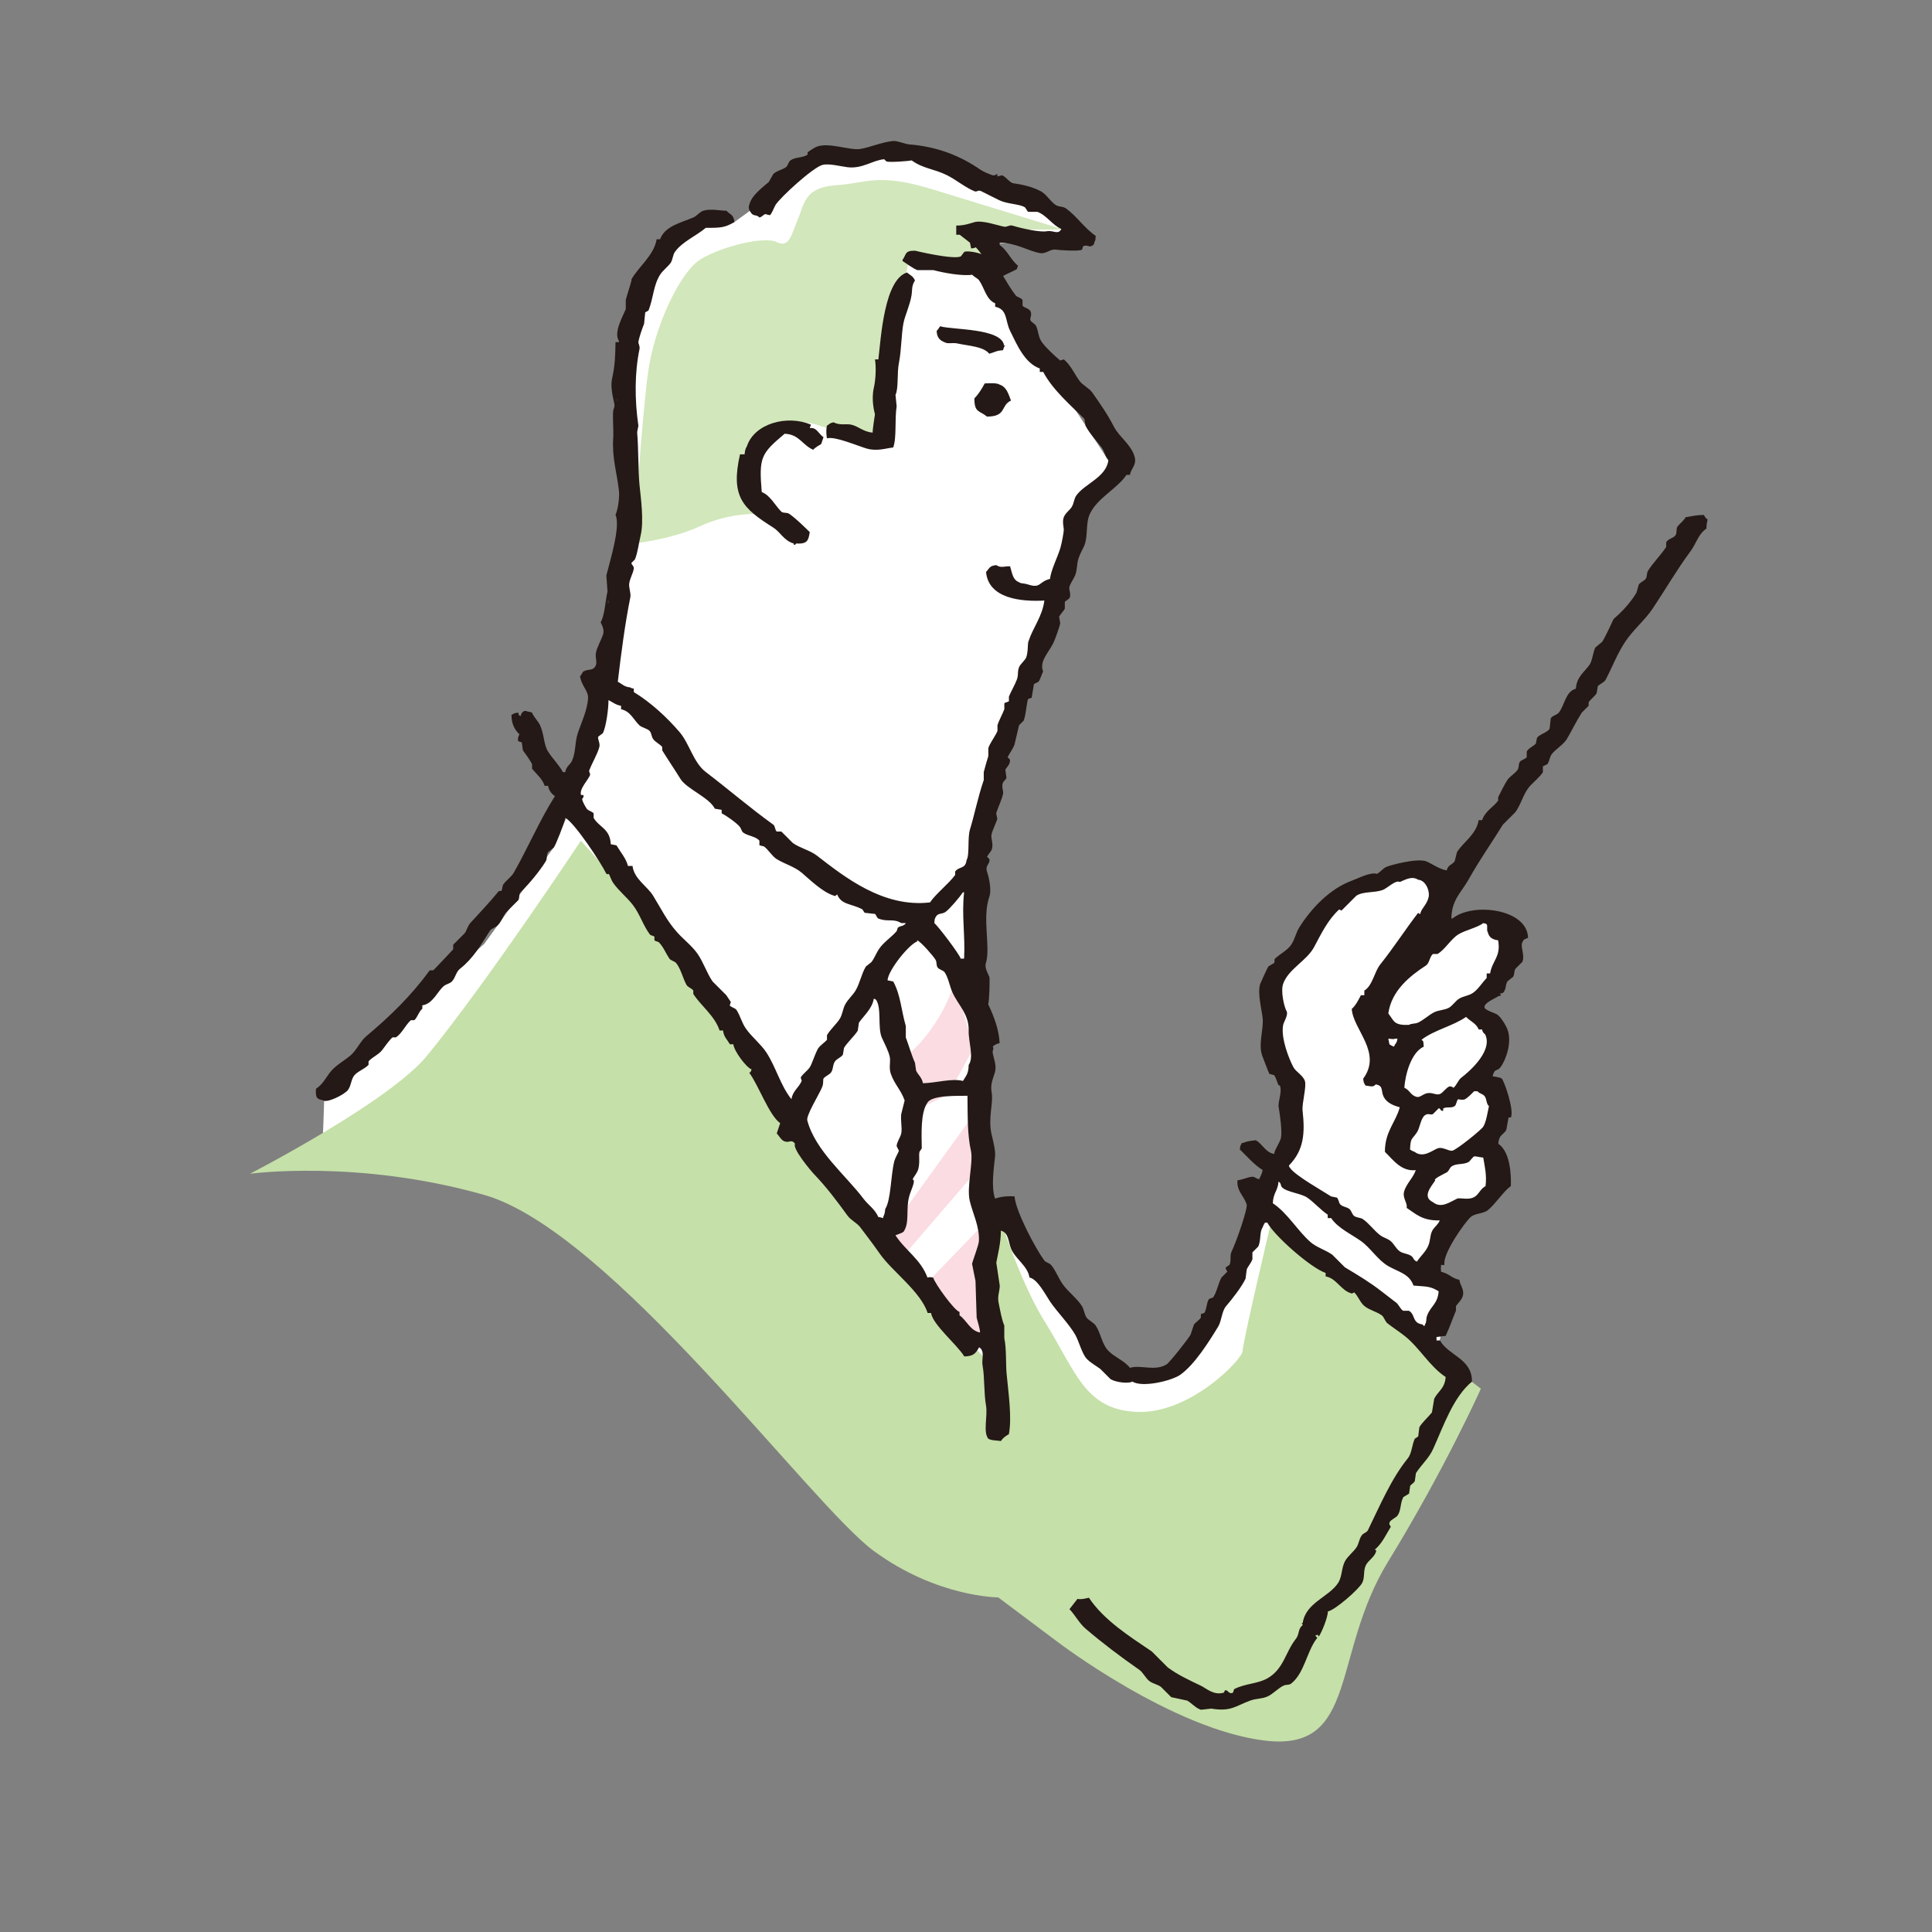
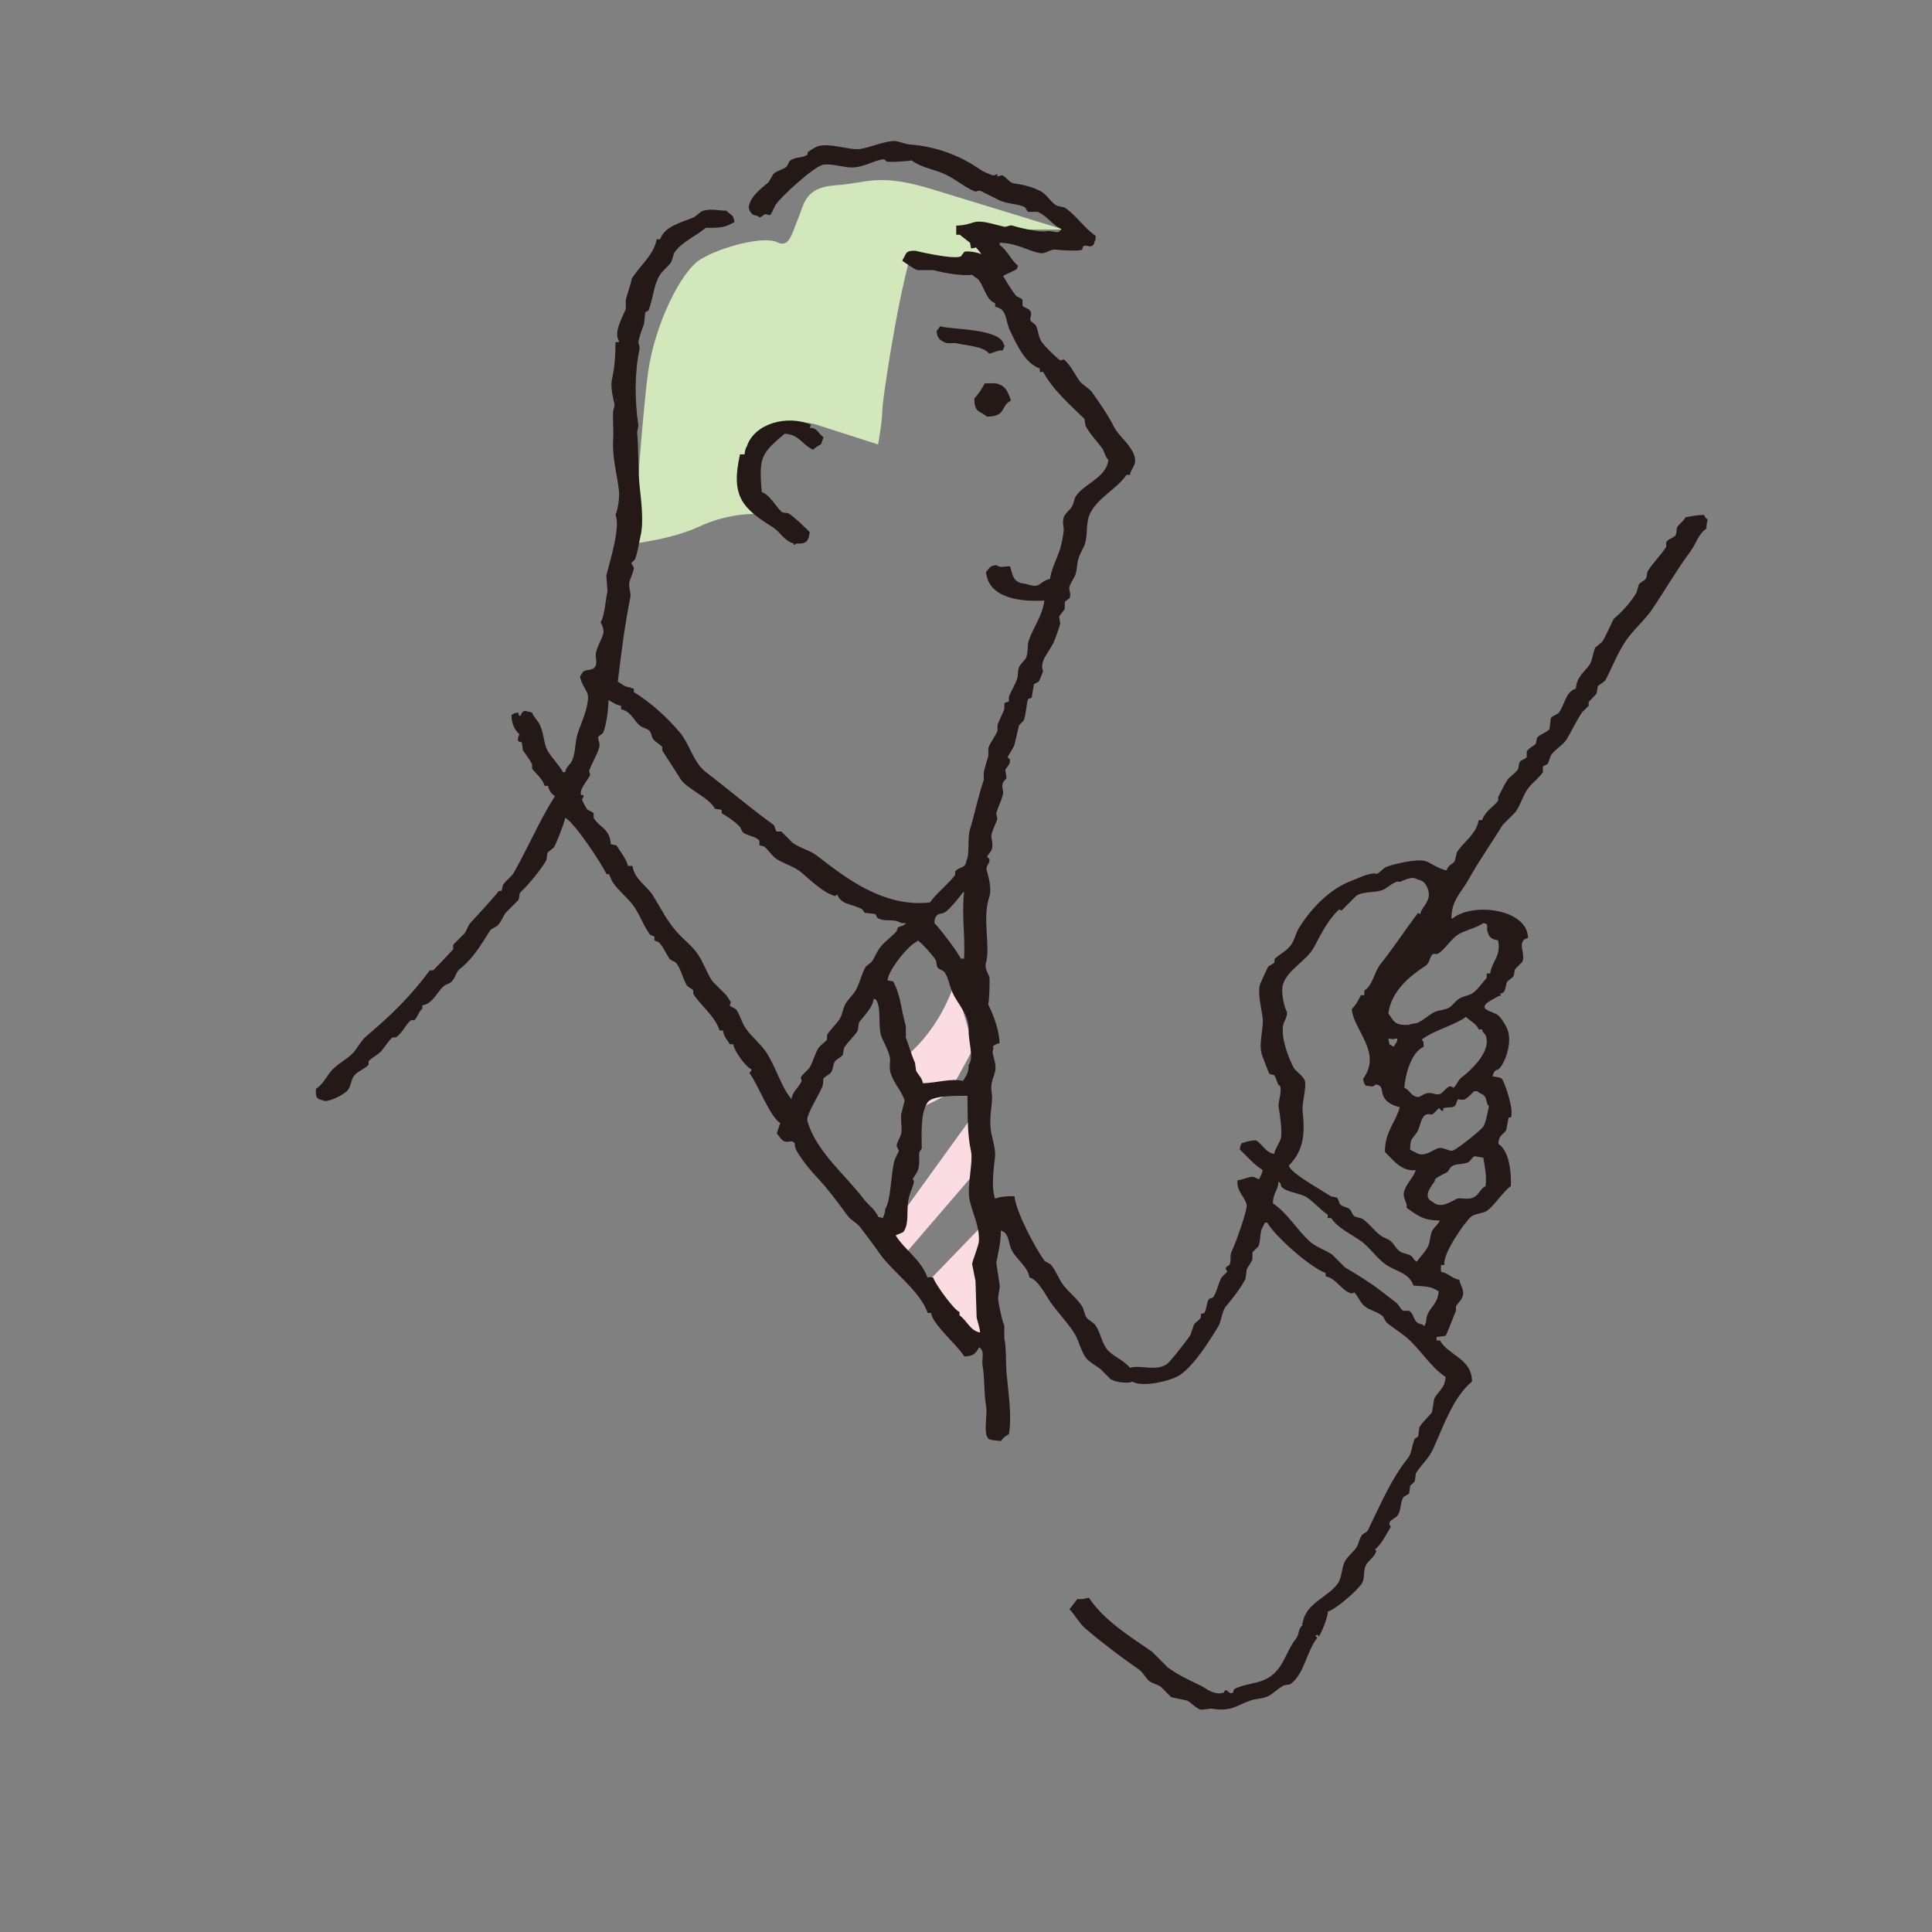
<svg xmlns="http://www.w3.org/2000/svg" version="1.1" id="レイヤー_1" x="0px" y="0px" width="86px" height="86px" viewBox="0 0 86 86" style="enable-background:new 0 0 86 86;" xml:space="preserve">
  <rect x="0" y="0" width="86" height="86" fill="#808080" stroke="none" />
  <style type="text/css">
	.st0{fill:#FFFFFF;}
	.st1{fill:#D2E7BB;}
	.st2{fill:#C5E0A8;}
	.st3{fill:#FADCE2;}
	.st4{fill:#241916;}
</style>
  <g>
-     <path class="st0" d="M27.916,24.377c0,0-0.076-3.938-0.076-5.452s0.227-5.528,0.909-6.664c0.681-1.136,1.742-2.575,2.499-2.575   s1.437,0.204,1.437,0.204s1.213-0.886,1.44-1.037c0.227-0.151,1.363-1.969,2.65-1.969c1.287,0,3.938-0.151,3.938-0.151   s2.575,0.984,2.802,0.984s3.483,1.742,3.786,2.12c0.303,0.379,0.076,1.06,0.076,1.06l-3.332-0.076l-0.366,0.494l0.442,1.626   l2.65,3.635c0,0,2.39,3.637,2.558,3.901s0.168,0.491,0.168,0.491l-0.53,0.757c0,0-1.06,1.742-1.136,2.12   c-0.076,0.379-3.408,9.465-3.483,10.223c-0.076,0.757-0.984,5.073-0.984,7.042c0,1.969,0.379,13.176,0.379,13.176   s0.984,0.151,1.136,0.454c0.151,0.303,0.984,1.666,0.984,1.666l2.196,2.65c0,0,1.522,1.624,2.238,1.834s1.927,0.589,2.154-0.017   c0.227-0.606,2.045-3.105,2.045-3.105l1.742-4.695l0.984-1.893l0.151-1.742l-0.227-1.666c0,0-0.606-2.347-0.606-3.408   s1.136-1.893,1.136-1.893s0.909-1.514,1.514-2.12c0.606-0.606,2.347-1.439,2.877-1.514s2.12-0.151,2.044,0.53   c-0.076,0.681-0.227,1.212-0.227,1.212l-0.379,1.666c0,0,2.272-1.969,3.18-0.984c0.53,1.287,0.454,1.363,0.379,1.742   s-1.06,1.666-1.06,1.666l-0.744,0.595c0,0,1.653,0.01,1.274,1.449c-0.379,1.439-0.757,1.666-0.757,1.666s1.06,0.227,0.909,1.439   c-0.151,1.212-0.682,1.363-0.682,1.363s0.984,0.909,0.53,1.742c-0.454,0.833-1.287,1.06-1.287,1.06l-0.682,0.454l-1.06,2.423   l0.984,0.681l-0.227,1.363l-0.227,0.984l0.984,1.59l-19.536,7.572l-26.2-18.931l-4.922,0.757c0,0,0.076-1.893,0.076-2.272   s1.06-1.212,1.06-1.212l6.058-5.376l3.087-4.287l1.607-3.739l0.757-6.134L27.916,24.377z" />
    <g>
      <path class="st1" d="M40.494,11.529c-0.563,1.97-1.22,6.286-1.22,6.755c0,0.469-0.188,1.501-0.188,1.501l-2.627-0.844    c0,0-0.938-0.375-1.783,0.094c-0.844,0.469-1.22,0.188-1.314,1.783c-0.094,1.595,0.375,2.064,0.375,2.064s-1.22-0.094-2.627,0.563    c-1.193,0.557-2.908,0.751-2.908,0.751s0.375-5.723,0.657-7.693c0.281-1.97,1.407-4.41,2.346-4.973    c0.938-0.563,2.815-1.032,3.378-0.751c0.563,0.281,0.657-0.375,0.938-1.032c0.281-0.657,0.281-1.407,1.689-1.501    c1.407-0.094,1.876-0.563,4.316,0.188c2.439,0.751,5.817,1.783,5.817,1.783h-4.222l1.313,1.689L40.494,11.529z" />
-       <path class="st2" d="M56.537,54.593l9.382,7.224c0,0-1.595,3.565-4.128,7.693c-2.533,4.128-1.314,8.444-5.442,7.975    c-4.128-0.469-9.288-4.41-9.288-4.41l-2.627-1.97c0,0-2.721,0-5.536-2.064S27.171,54.781,21.541,53.186    c-5.629-1.595-10.414-0.938-10.414-0.938s6.192-3.19,7.881-5.254c2.69-3.288,6.849-9.57,6.849-9.57s7.13,7.881,7.787,9.664    c0.657,1.783,5.16,7.881,5.16,7.881s5.348,6.005,5.348,5.723c0-0.281-0.188-8.256-0.188-8.256s1.126,4.128,2.533,6.38    c1.407,2.252,1.783,3.941,4.128,4.034c2.346,0.094,4.691-2.346,4.691-2.721S56.537,54.593,56.537,54.593z" />
      <path class="st3" d="M42.5,43.732c-0.844,2.533-2.533,3.565-2.533,3.565l0.751,2.158l1.501-0.751l1.126-2.064L42.5,43.732z" />
      <polygon class="st3" points="43.683,54.593 41.056,57.314 42.933,59.848 44.246,58.909   " />
      <polyline class="st3" points="43.402,49.527 39.743,54.593 40.212,55.907 43.683,51.873 43.402,49.527   " />
      <g>
        <path class="st4" d="M75.847,22.921c-0.395,0.007-0.481,0.055-0.814,0.102c-0.096,0.175-0.244,0.264-0.356,0.407     c-0.081,0.103-0.015,0.299-0.102,0.407c-0.103,0.128-0.321,0.139-0.407,0.305c0,0.068,0,0.136,0,0.204     c-0.23,0.354-0.591,0.709-0.814,1.069c-0.063,0.101-0.026,0.259-0.102,0.356c-0.072,0.092-0.239,0.144-0.305,0.254     c-0.034,0.119-0.068,0.238-0.102,0.356c-0.26,0.438-0.634,0.847-1.018,1.171c0,0-0.364,0.806-0.509,1.018     c-0.102,0.085-0.204,0.17-0.305,0.254c-0.101,0.2-0.132,0.588-0.254,0.763c-0.226,0.324-0.581,0.544-0.611,1.069     c-0.464,0.125-0.496,0.735-0.763,1.069c-0.081,0.101-0.299,0.135-0.356,0.254c-0.017,0.153-0.034,0.305-0.051,0.458     c-0.088,0.166-0.449,0.245-0.56,0.407c-0.017,0.085-0.034,0.17-0.051,0.254c-0.109,0.124-0.328,0.202-0.407,0.356     c0,0.085,0,0.17,0,0.254c-0.05,0.075-0.255,0.124-0.305,0.204c-0.075,0.117-0.028,0.247-0.102,0.356     c-0.106,0.158-0.356,0.299-0.458,0.458c-0.159,0.248-0.28,0.519-0.407,0.763c0,0.051,0,0.102,0,0.153     c-0.223,0.291-0.582,0.468-0.713,0.865c-0.051,0-0.102,0-0.153,0c-0.114,0.651-0.674,0.96-0.967,1.425     c-0.034,0.136-0.068,0.271-0.102,0.407c-0.123,0.166-0.297,0.156-0.356,0.407c-0.353-0.063-0.706-0.329-0.916-0.407     c-0.4-0.148-1.592,0.169-1.781,0.254c-0.133,0.06-0.276,0.248-0.407,0.305c-0.299-0.086-0.81,0.192-1.12,0.305     c-0.986,0.361-1.824,1.255-2.341,2.087c-0.156,0.251-0.191,0.521-0.356,0.763c-0.169,0.248-0.489,0.409-0.713,0.611     c-0.062,0.055-0.001,0.129-0.051,0.204c-0.085,0.051-0.17,0.102-0.254,0.153c-0.039,0.054-0.337,0.714-0.356,0.763     c-0.144,0.382,0.06,1.144,0.102,1.527c0.058,0.527-0.221,1.194,0,1.731c0.011,0.026,0.271,0.721,0.305,0.763     c0.068,0.017,0.136,0.034,0.204,0.051c0.097,0.12,0.135,0.336,0.204,0.458c0.017,0,0.034,0,0.051,0     c0.121,0.294-0.093,0.738-0.051,0.967c0.07,0.383,0.16,1.132,0.102,1.374c-0.054,0.227-0.257,0.461-0.305,0.713     c-0.399-0.079-0.504-0.44-0.814-0.611c0,0-0.406,0.032-0.509,0.102c-0.164,0.044-0.079-0.028-0.153,0.102     c-0.058,0.089-0.018,0.098-0.051,0.204c0.324,0.307,0.629,0.678,1.018,0.916c-0.033,0.183-0.089,0.257-0.153,0.407     c-0.124-0.017-0.2-0.094-0.254-0.102c-0.18-0.027-0.456,0.126-0.713,0.153c-0.042,0.487,0.272,0.662,0.407,1.069     c0.068,0.165-0.474,1.708-0.662,2.087c-0.106,0.213-0.004,0.392-0.102,0.611c-0.051,0.034-0.102,0.068-0.153,0.102     c-0.047,0.11,0.068,0.149,0.051,0.204c-0.085,0.085-0.17,0.17-0.254,0.254c-0.157,0.297-0.183,0.582-0.356,0.865     c-0.034,0.055-0.17,0.057-0.204,0.102c-0.102,0.135-0.1,0.47-0.204,0.611c-0.051,0.017-0.102,0.034-0.153,0.051     c0,0.051,0,0.102,0,0.153c-0.066,0.114-0.228,0.207-0.305,0.305c-0.051,0.153-0.102,0.305-0.153,0.458     c-0.099,0.179-0.925,1.234-1.069,1.323c-0.515,0.321-1.159,0.006-1.629,0.153c-0.254-0.323-0.684-0.471-0.967-0.763     c-0.283-0.291-0.327-0.776-0.56-1.12c-0.091-0.134-0.316-0.232-0.407-0.356c-0.085-0.116-0.12-0.378-0.204-0.509     c-0.213-0.333-0.577-0.609-0.814-0.916c-0.222-0.288-0.329-0.641-0.56-0.916c-0.073-0.087-0.235-0.109-0.305-0.204     c-0.369-0.497-1.258-2.148-1.323-2.85c-0.293-0.013-0.568-0.001-0.865,0.102c-0.179-0.509-0.061-1.305,0-1.883     c0.028-0.261-0.102-0.748-0.153-0.967c-0.173-0.74,0.09-1.408,0-1.883c-0.072-0.382,0.092-0.671,0.153-0.916     c0.073-0.293-0.066-0.609-0.102-0.814c-0.031-0.175,0.071-0.174,0-0.305c0.083-0.081,0.169-0.121,0.305-0.153     c-0.031-0.621-0.256-1.194-0.509-1.731c0.05-0.133,0.081-1.137,0.051-1.222c-0.042-0.117-0.223-0.381-0.153-0.611     c0.219-0.713-0.179-1.998,0.153-2.952c0.115-0.33-0.04-0.938-0.102-1.12c-0.099-0.29,0.153-0.33,0.102-0.56     c-0.034-0.034-0.068-0.068-0.102-0.102c0.019-0.053,0.184-0.253,0.204-0.305c0.102-0.274-0.055-0.501,0-0.713     c0.041-0.157,0.208-0.516,0.254-0.662c-0.017-0.085-0.034-0.17-0.051-0.254c0.088-0.279,0.26-0.63,0.305-0.865     c0.03-0.152-0.086-0.299,0-0.509c0.013-0.032,0.141-0.15,0.153-0.204c-0.017-0.119-0.034-0.238-0.051-0.356     c0.041-0.101,0.239-0.25,0.204-0.458c-0.034-0.034-0.068-0.068-0.102-0.102c0.061-0.14,0.248-0.392,0.305-0.56     c0.068-0.288,0.136-0.577,0.204-0.865c0.068-0.068,0.136-0.136,0.204-0.204c0.107-0.242,0.139-0.881,0.204-0.967     c0.051-0.017,0.102-0.034,0.153-0.051c0.034-0.204,0.068-0.407,0.102-0.611c0.068-0.034,0.136-0.068,0.204-0.102     c0.08-0.114,0.151-0.36,0.204-0.458c-0.178-0.453,0.234-0.82,0.458-1.272c0.082-0.166,0.271-0.722,0.305-0.865     c-0.017-0.102-0.034-0.204-0.051-0.305c0.039-0.083,0.222-0.274,0.254-0.356c0-0.102,0-0.204,0-0.305     c0.068-0.051,0.136-0.102,0.204-0.153c0.098-0.184-0.034-0.356,0-0.509c0.031-0.14,0.199-0.372,0.254-0.509     c0.104-0.259,0.061-0.472,0.153-0.763c0.07-0.22,0.208-0.447,0.254-0.56c0.181-0.439,0.048-0.992,0.254-1.425     c0.341-0.714,1.192-1.094,1.629-1.731c0.051,0,0.102,0,0.153,0c0.043-0.296,0.314-0.433,0.204-0.814     c-0.156-0.537-0.678-0.867-0.916-1.323c-0.313-0.6-0.599-1.003-0.967-1.527c-0.135-0.193-0.418-0.32-0.56-0.509     c-0.224-0.3-0.417-0.746-0.713-0.967c-0.051,0.017-0.102,0.034-0.153,0.051c-0.245-0.206-0.629-0.557-0.814-0.814     c-0.166-0.23-0.133-0.407-0.254-0.713c-0.037-0.094-0.222-0.186-0.254-0.254c-0.05-0.103,0.081-0.239,0-0.407     c-0.068-0.141-0.278-0.149-0.356-0.254c0-0.085,0-0.17,0-0.254c-0.055-0.099-0.24-0.118-0.305-0.204     c-0.238-0.315-0.396-0.587-0.56-0.865c0.19-0.103,0.437-0.202,0.611-0.305c0.017-0.051,0.034-0.102,0.051-0.153     c-0.323-0.25-0.465-0.683-0.814-0.916c0-0.034,0-0.068,0-0.102c0.758,0.008,1.219,0.349,1.781,0.458     c0.282,0.055,0.457-0.188,0.713-0.153c0.185,0.026,1.049,0.084,1.171,0c0.017-0.051,0.034-0.102,0.051-0.153     c0.163-0.073,0.265,0.043,0.356,0c0.13-0.064,0.111-0.053,0.153-0.204c0.057-0.088,0.029-0.111,0.051-0.254     c-0.497-0.335-0.846-0.877-1.323-1.222c-0.143-0.103-0.305-0.056-0.458-0.153c-0.233-0.147-0.413-0.479-0.662-0.611     c-0.394-0.208-0.829-0.3-1.222-0.356c-0.176-0.025-0.336-0.305-0.509-0.356c-0.068,0.017-0.136,0.034-0.204,0.051     c0-0.034,0-0.068,0-0.102c-0.033-0.018-0.106,0.08-0.204,0.051c-0.147-0.044-0.419-0.157-0.56-0.254     c-0.84-0.582-1.867-1.02-3.156-1.12c-0.191-0.015-0.529-0.167-0.713-0.153c-0.48,0.038-1.051,0.291-1.476,0.356     c-0.467,0.072-1.395-0.311-1.934-0.102c-0.085,0.033-0.329,0.185-0.407,0.254c0,0.034,0,0.068,0,0.102     c-0.235,0.156-0.536,0.092-0.763,0.254c-0.087,0.062-0.111,0.241-0.204,0.305c-0.187,0.13-0.405,0.15-0.56,0.305     c-0.068,0.119-0.136,0.238-0.204,0.356c-0.286,0.245-0.777,0.605-0.865,1.018c-0.04,0.075-0.023,0.207,0.051,0.305     c0.128,0.233,0.25,0.091,0.407,0.254c0.122-0.038,0.166-0.124,0.254-0.153c0.068,0.017,0.136,0.034,0.204,0.051     c0.086-0.053,0.189-0.355,0.254-0.458c0.224-0.354,1.669-1.67,2.087-1.781c0.288-0.077,0.827,0.067,1.12,0.102     c0.666,0.079,1.109-0.311,1.629-0.356c0.034,0.034,0.068,0.068,0.102,0.102c0.183,0.044,0.982-0.017,1.12-0.051     c0.53,0.38,0.986,0.367,1.578,0.662c0.396,0.197,0.813,0.549,1.222,0.713c0.119,0.048,0.144-0.078,0.305,0     c0.218,0.105,0.595,0.306,0.814,0.407c0.363,0.167,0.868,0.154,1.12,0.305c0.038,0.023,0.103,0.182,0.153,0.204     c0.136,0,0.271,0,0.407,0c0.412,0.15,0.678,0.607,1.069,0.763c-0.162,0.28-0.331,0.045-0.662,0.102     c-0.282,0.048-1.029-0.105-1.527-0.254c-0.117-0.035-0.244,0.072-0.356,0.051c-0.314-0.06-0.975-0.301-1.323-0.204     c-0.215,0.06-0.455,0.153-0.814,0.153c0,0.136,0,0.271,0,0.407c0.051,0,0.102,0,0.153,0c0.153,0.119,0.305,0.238,0.458,0.356     c0.017,0.085,0.034,0.17,0.051,0.254c0.118-0.012,0.144-0.01,0.204-0.051c0.086,0.084,0.187,0.209,0.255,0.305     c-0.187-0.075-0.615-0.158-0.763-0.102c-0.051,0.068-0.102,0.136-0.153,0.204c-0.357,0.155-2.036-0.254-2.036-0.254     c-0.475-0.006-0.375,0.153-0.56,0.407c0,0.017,0,0.034,0,0.051c0.19,0.121,0.453,0.326,0.662,0.407c0.237,0,0.475,0,0.713,0     c0.508,0.132,1.296,0.271,1.731,0.204c0.08,0.106,0.232,0.15,0.305,0.254c0.237,0.337,0.312,0.854,0.713,1.018     c0,0.051,0,0.102,0,0.153c0.558,0.114,0.438,0.615,0.662,1.069c0.305,0.619,0.647,1.436,1.323,1.68c0,0.051,0,0.102,0,0.153     c0.051,0,0.102,0,0.153,0c0.405,0.779,1.236,1.504,1.832,2.087c0.017,0.102,0.034,0.204,0.051,0.305     c0.165,0.332,0.492,0.677,0.713,0.967c0.143,0.188,0.145,0.4,0.305,0.56c-0.084,0.768-1.051,1.053-1.425,1.578     c-0.112,0.157-0.1,0.336-0.204,0.509c-0.084,0.141-0.288,0.278-0.356,0.458c-0.076,0.2-0.001,0.447,0,0.56     c0.001,0.107-0.092,0.608-0.153,0.814c-0.116,0.395-0.428,0.997-0.458,1.374c-0.523,0.133-0.4,0.433-0.967,0.254     c-0.229-0.072-0.329-0.037-0.407-0.102c-0.295-0.108-0.311-0.413-0.407-0.713c-0.273-0.005-0.397,0.09-0.611-0.051     c-0.313,0.029-0.302,0.141-0.458,0.305c0.107,1.186,1.562,1.33,2.596,1.272c-0.094,0.722-0.498,1.175-0.713,1.832     c-0.035,0.106-0.008,0.502-0.102,0.713c-0.052,0.117-0.25,0.282-0.305,0.407c-0.092,0.205-0.021,0.338-0.102,0.56     c-0.089,0.243-0.26,0.526-0.356,0.763c0,0.068,0,0.136,0,0.204c-0.033,0.044-0.175,0.044-0.204,0.102c0,0.085,0,0.17,0,0.254     c-0.073,0.205-0.237,0.491-0.305,0.713c0,0.085,0,0.17,0,0.254c-0.09,0.229-0.328,0.526-0.407,0.763c0,0.119,0,0.238,0,0.356     c-0.082,0.281-0.135,0.44-0.204,0.713c0,0.119,0,0.238,0,0.356c-0.272,0.8-0.418,1.569-0.611,2.189     c-0.123,0.396-0.009,1.119-0.153,1.374c-0.055,0.42-0.327,0.264-0.509,0.509c0,0.051,0,0.102,0,0.153     c-0.285,0.392-0.841,0.816-1.12,1.222c-2.081,0.243-3.799-1.13-5.039-2.087c-0.301-0.232-0.757-0.334-1.069-0.56     c-0.17-0.17-0.339-0.339-0.509-0.509c-0.068,0-0.136,0-0.204,0c-0.08-0.054-0.068-0.245-0.153-0.305     c-1.044-0.75-1.99-1.57-3.003-2.341c-0.559-0.425-0.725-1.261-1.171-1.781c-0.567-0.662-1.276-1.315-2.036-1.781     c0-0.051,0-0.102,0-0.153c-0.105-0.02-0.098-0.013-0.153-0.051c-0.286-0.031-0.355-0.15-0.56-0.254     c0.157-1.333,0.33-2.633,0.56-3.767c0.034-0.169-0.079-0.435-0.051-0.611c0.041-0.255,0.177-0.457,0.204-0.662     c0.015-0.112-0.126-0.182-0.102-0.254c0.051-0.051,0.102-0.102,0.153-0.153c0.136-0.353,0.153-0.642,0.254-1.069     c0.151-0.64,0.007-1.67-0.051-2.24c-0.059-0.578-0.048-1.754-0.102-2.29c-0.013-0.129,0.058-0.305,0.051-0.356     c-0.168-1.152-0.167-2.368,0.051-3.41c0.026-0.126-0.059-0.253-0.051-0.305c0.039-0.246,0.179-0.623,0.254-0.814     c0.017-0.17,0.034-0.339,0.051-0.509c0.009-0.017,0.138-0.064,0.153-0.102c0.22-0.576,0.208-1.1,0.509-1.578     c0.112-0.177,0.332-0.344,0.458-0.509c0.112-0.147,0.099-0.365,0.204-0.509c0.334-0.457,0.939-0.704,1.374-1.069     c0.704,0.009,0.86-0.022,1.272-0.254c-0.034-0.354-0.188-0.317-0.356-0.509c-0.26,0.011-0.673-0.102-1.018,0     c-0.173,0.051-0.299,0.239-0.458,0.305c-0.569,0.237-1.269,0.39-1.476,0.967c-0.051,0-0.102,0-0.153,0     c-0.117,0.716-0.798,1.213-1.12,1.781c0,0.017,0,0.034,0,0.051c-0.04,0.173-0.185,0.604-0.254,0.865c0,0.136,0,0.271,0,0.407     c-0.128,0.334-0.556,1.041-0.305,1.425c0,0.017,0,0.034,0,0.051c-0.051,0-0.102,0-0.153,0c-0.007,0.595-0.025,1.057-0.153,1.629     c-0.083,0.371,0.045,0.835,0.102,1.12c0.028,0.14-0.043,0.231-0.051,0.305c-0.032,0.312,0.023,0.866,0,1.222     c-0.057,0.895,0.169,1.546,0.255,2.341c0.041,0.38-0.08,0.938-0.153,1.069c0.241,0.525-0.265,2.116-0.407,2.698     c0.017,0.237,0.034,0.475,0.051,0.713c-0.092,0.373-0.116,1.05-0.305,1.374c0.04,0.095,0.188,0.331,0.102,0.56     c-0.1,0.265-0.253,0.55-0.305,0.763c-0.063,0.256,0.089,0.474-0.051,0.662c-0.111,0.177-0.334,0.09-0.509,0.204     c-0.064,0.041-0.078,0.152-0.153,0.204c0.043,0.406,0.368,0.655,0.356,0.967c-0.021,0.54-0.313,1.136-0.458,1.578     c-0.133,0.403-0.085,0.844-0.254,1.222c-0.083,0.186-0.258,0.242-0.305,0.509c-0.034,0-0.068,0-0.102,0     c-0.174-0.323-0.472-0.612-0.662-0.916c-0.197-0.317-0.169-0.761-0.356-1.171c-0.086-0.187-0.265-0.339-0.356-0.56     c-0.078-0.028-0.085-0.036-0.204-0.051c-0.144-0.075-0.261,0.015-0.305,0.204c-0.127-0.075-0.06,0.012-0.102-0.153     c-0.191,0.018-0.189,0.039-0.305,0.102c-0.002,0.431,0.17,0.684,0.356,0.865c-0.033,0.03-0.098,0.214-0.051,0.305     c0.051,0.017,0.102,0.034,0.153,0.051c0.017,0.119,0.034,0.238,0.051,0.356c0.066,0.088,0.314,0.425,0.407,0.611     c0,0.068,0,0.136,0,0.204c0.181,0.229,0.466,0.455,0.56,0.763c0.051,0,0.102,0,0.153,0c0.038,0.215,0.155,0.358,0.305,0.458     c-0.678,1.07-1.205,2.31-1.832,3.41c-0.102,0.179-0.34,0.343-0.458,0.509c-0.067,0.094-0.03,0.207-0.102,0.305     c-0.034,0-0.068,0-0.102,0c-0.413,0.505-0.841,0.952-1.272,1.425c-0.117,0.129-0.151,0.32-0.254,0.458     c-0.17,0.17-0.339,0.339-0.509,0.509c0,0.068,0,0.136,0,0.204c-0.003,0.006-0.846,0.903-0.865,0.916     c-0.073,0.05-0.154-0.018-0.204,0.051c-0.807,1.109-1.759,2.027-2.799,2.901c-0.276,0.231-0.437,0.638-0.713,0.865     c-0.301,0.248-0.685,0.453-0.916,0.763c-0.205,0.276-0.322,0.522-0.611,0.713c-0.019,0.369,0.009,0.452,0.305,0.509     c0.158,0.15,0.959-0.244,1.12-0.458c0.134-0.178,0.131-0.421,0.254-0.611c0.137-0.21,0.497-0.318,0.662-0.509     c0-0.051,0-0.102,0-0.153c0.167-0.193,0.456-0.301,0.611-0.509c0.114-0.153,0.321-0.448,0.458-0.56c0.051,0,0.102,0,0.153,0     c0.271-0.182,0.42-0.551,0.662-0.763c0.051,0,0.102,0,0.153,0c0.15-0.139,0.195-0.378,0.356-0.509c0-0.051,0-0.102,0-0.153     c0.476-0.061,0.688-0.652,0.967-0.865c0.124-0.094,0.256-0.095,0.356-0.204c0.153-0.165,0.178-0.422,0.356-0.56     c0.573-0.446,0.929-1.054,1.323-1.68c0.077-0.121,0.258-0.154,0.356-0.254c0.159-0.162,0.222-0.369,0.356-0.56     c0.187-0.187,0.373-0.373,0.56-0.56c0.065-0.111,0.015-0.274,0.102-0.356c0.366-0.348,0.854-0.942,1.12-1.374     c0.075-0.122,0.019-0.272,0.102-0.407c0.004-0.006,0.247-0.193,0.254-0.204c0.102-0.139,0.484-1.126,0.509-1.323     c0.404,0.201,1.6,2.007,1.832,2.494c0.101,0.011,0.012,0.048,0.102,0c0.049,0.05,0.103,0.265,0.204,0.407     c0.245,0.349,0.61,0.639,0.865,0.967c0.318,0.408,0.459,0.913,0.764,1.323c0.04,0.054,0.164,0.054,0.204,0.102     c0,0.051,0,0.102,0,0.153c0.043,0.062,0.153,0.05,0.204,0.102c0.197,0.204,0.297,0.47,0.458,0.713     c0.063,0.096,0.237,0.12,0.305,0.204c0.209,0.255,0.292,0.662,0.458,0.967c0.06,0.111,0.241,0.161,0.305,0.254     c0,0.051,0,0.102,0,0.153c0.34,0.532,0.957,0.973,1.171,1.629c0.051,0,0.102,0,0.153,0c0.033,0.287,0.186,0.403,0.305,0.611     c0.051,0,0.102,0,0.153,0c0.029,0.301,0.577,1.039,0.814,1.12c-0.045,0.12-0.019,0.084-0.102,0.153     c0.412,0.553,0.881,1.893,1.374,2.24c-0.051,0.153-0.102,0.305-0.153,0.458c0.108,0.107,0.198,0.308,0.356,0.356     c0.227,0.069,0.297-0.114,0.458,0.102c-0.129,0.214,0.692,1.193,0.865,1.374c0.533,0.558,0.976,1.143,1.476,1.832     c0.141,0.194,0.42,0.323,0.56,0.509c0.306,0.406,0.571,0.748,0.865,1.171c0.554,0.797,1.821,1.685,2.138,2.647     c0.051,0,0.102,0,0.153,0c0.059,0.51,1.169,1.421,1.476,1.934c0.422-0.005,0.512-0.144,0.662-0.407     c0.275,0.169,0.1,0.539,0.153,0.814c0.094,0.494,0.055,1.229,0.153,1.781c0.083,0.465-0.14,1.175,0.102,1.476     c0.133,0.08,0.351,0.073,0.56,0.102c0.09-0.136,0.213-0.224,0.356-0.305c0.143-0.748-0.024-1.863-0.102-2.698     c-0.039-0.413-0.002-1.121-0.102-1.578c0-0.187,0-0.373,0-0.56c-0.109-0.248-0.174-0.624-0.254-1.018     c-0.062-0.301,0.058-0.531,0.051-0.763c-0.051-0.339-0.102-0.679-0.153-1.018c0.082-0.44,0.199-0.855,0.204-1.425     c0.358,0.096,0.321,0.49,0.458,0.814c0.189,0.446,0.744,0.767,0.814,1.272c0.362,0.07,0.719,0.777,0.916,1.069     c0.306,0.453,0.849,1.004,1.12,1.476c0.166,0.29,0.299,0.842,0.509,1.069c0.166,0.18,0.412,0.309,0.611,0.458     c0.153,0.153,0.305,0.305,0.458,0.458c0.303,0.164,0.839,0.192,0.967,0.102c0.448,0.286,1.765-0.039,2.138-0.305     c0.635-0.454,1.264-1.457,1.68-2.138c0.16-0.263,0.157-0.685,0.356-0.916c0.257-0.298,0.699-0.862,0.865-1.222     c0.017-0.136,0.034-0.271,0.051-0.407c0.053-0.136,0.207-0.305,0.254-0.458c0-0.102,0-0.204,0-0.305     c0.085-0.085,0.17-0.17,0.255-0.254c0.142-0.287,0.046-0.631,0.204-0.865c0.038-0.118,0.053-0.114,0.102-0.204     c0.034,0,0.068,0,0.102,0c0.309,0.583,1.931,2.014,2.596,2.24c0,0.051,0,0.102,0,0.153c0.488,0.082,0.692,0.651,1.171,0.763     c0.034-0.017,0.068-0.034,0.102-0.051c0.173,0.166,0.271,0.464,0.458,0.611c0.238,0.188,0.506,0.229,0.763,0.407     c0.107,0.074,0.151,0.276,0.254,0.356c0.261,0.204,0.504,0.357,0.763,0.56c0.667,0.521,1.113,1.361,1.832,1.832     c-0.036,0.515-0.339,0.631-0.509,0.967c-0.034,0.204-0.068,0.407-0.102,0.611c-0.125,0.161-0.468,0.478-0.56,0.662     c-0.017,0.136-0.034,0.271-0.051,0.407c-0.051,0.034-0.102,0.068-0.153,0.102c-0.125,0.271-0.136,0.656-0.305,0.865     c-0.744,0.919-1.237,2.094-1.781,3.207c-0.045,0.093-0.192,0.132-0.254,0.204c-0.135,0.156-0.138,0.385-0.255,0.56     c-0.133,0.199-0.394,0.4-0.509,0.611c-0.161,0.295-0.126,0.689-0.305,0.967c-0.41,0.635-1.442,0.877-1.578,1.781     c-0.084,0.058-0.028,0.004,0,0.102c-0.226,0.165-0.134,0.393-0.305,0.611c-0.468,0.593-0.535,1.31-1.222,1.731     c-0.461,0.282-1.041,0.248-1.527,0.509c-0.017,0.051-0.034,0.102-0.051,0.153c-0.192,0.097-0.213-0.137-0.356-0.102     c-0.017,0.034-0.034,0.068-0.051,0.102c-0.444,0.138-0.779-0.19-1.018-0.305c-0.569-0.274-1.002-0.469-1.476-0.814     c-0.238-0.238-0.475-0.475-0.713-0.713c-0.996-0.676-2.135-1.392-2.799-2.392c-0.192,0.043-0.362,0.087-0.509,0.051     c-0.119,0.153-0.238,0.305-0.356,0.458c0.25,0.26,0.44,0.633,0.713,0.865c0.765,0.652,1.555,1.25,2.392,1.832     c0.176,0.122,0.289,0.387,0.458,0.509c0.164,0.118,0.348,0.138,0.509,0.254c0.153,0.153,0.305,0.305,0.458,0.458     c0.237,0.051,0.475,0.102,0.713,0.153c0.184,0.104,0.391,0.345,0.611,0.407c0.153-0.017,0.305-0.034,0.458-0.051     c0.889,0.144,1.072-0.116,1.731-0.356c0.292-0.106,0.554-0.071,0.814-0.204c0.211-0.108,0.446-0.354,0.662-0.458     c0.149-0.072,0.243-0.012,0.356-0.102c0.577-0.459,0.682-1.394,1.12-1.985c0.083-0.059-0.011-0.065-0.051-0.153     c0.151-0.021,0.062-0.082,0.153,0.051c0.13-0.178,0.403-0.855,0.407-1.12c0.328-0.064,1.382-0.988,1.527-1.272     c0.125-0.246,0.039-0.504,0.153-0.763c0.102-0.231,0.371-0.356,0.458-0.611c0.011-0.105,0.046-0.042-0.051-0.102     c0.335-0.294,0.472-0.626,0.713-1.018c-0.02-0.041-0.094-0.114-0.051-0.204c0.06-0.125,0.282-0.195,0.356-0.305     c0.165-0.247,0.103-0.534,0.254-0.814c0.085-0.051,0.17-0.102,0.254-0.153c0.017-0.119,0.034-0.238,0.051-0.356     c0.02-0.031,0.174-0.128,0.204-0.204c0.017-0.119,0.034-0.238,0.051-0.356c0.264-0.398,0.584-0.671,0.763-1.069     c0.476-1.052,0.894-2.309,1.731-3.003c0.002-1.036-1.048-1.151-1.425-1.832c-0.051,0-0.102,0-0.153,0c0-0.051,0-0.102,0-0.153     c0.136-0.017,0.271-0.034,0.407-0.051c0.203-0.434,0.296-0.741,0.458-1.12c0-0.068,0-0.136,0-0.204     c0.087-0.132,0.256-0.271,0.305-0.458c0.077-0.288-0.124-0.461-0.153-0.713c-0.353-0.069-0.453-0.28-0.814-0.356     c-0.019-0.171-0.01-0.106,0-0.305c0.051,0,0.102,0,0.153,0c-0.115-0.471,0.917-1.922,1.171-2.138     c0.2-0.17,0.557-0.136,0.764-0.305c0.34-0.278,0.694-0.841,1.018-1.069c0.018-0.567-0.045-1.538-0.56-1.883     c0.035-0.423,0.204-0.367,0.356-0.611c0.034-0.187,0.068-0.373,0.102-0.56c0.034,0,0.068,0,0.102,0     c0.159-0.338-0.31-1.657-0.407-1.731c-0.079-0.06-0.326-0.083-0.407-0.102c0.099-0.387,0.197-0.193,0.356-0.407     c0.236-0.316,0.523-1.108,0.305-1.68c-0.071-0.186-0.293-0.554-0.458-0.662c-0.109-0.071-0.53-0.188-0.56-0.305     c-0.055-0.212,0.494-0.418,0.611-0.509c0.073-0.042,0.127,0.039,0.102-0.102c-0.017,0-0.034,0-0.051,0     c0.046-0.048,0.132,0.008,0.204-0.102c0.1-0.153,0.059-0.303,0.153-0.458c0.085-0.068,0.17-0.136,0.254-0.204     c0.072-0.124,0.028-0.243,0.102-0.356c0.102-0.102,0.204-0.204,0.305-0.305c0.128-0.289-0.097-0.68,0-0.865     c0.064-0.157,0.106-0.144,0.254-0.204c-0.014-1.291-2.464-1.599-3.359-0.865c-0.017,0-0.034,0-0.051,0     c0.007-0.83,0.437-1.148,0.763-1.731c0.521-0.931,1.017-1.613,1.527-2.443c0.187-0.187,0.373-0.373,0.56-0.56     c0.248-0.342,0.343-0.791,0.611-1.12c0.128-0.157,0.531-0.495,0.611-0.662c0-0.085,0-0.17,0-0.254     c0.068-0.034,0.136-0.068,0.204-0.102c0.104-0.155,0.088-0.315,0.204-0.458c0.176-0.218,0.521-0.422,0.662-0.662     c0.247-0.42,0.405-0.768,0.662-1.171c0.102-0.102,0.204-0.204,0.305-0.305c0-0.051,0-0.102,0-0.153     c0.077-0.128,0.284-0.277,0.356-0.407c0.017-0.102,0.034-0.204,0.051-0.305c0.088-0.112,0.284-0.165,0.356-0.305     c0.302-0.582,0.509-1.141,0.865-1.68c0.345-0.523,0.877-0.961,1.222-1.476c0.572-0.855,1.084-1.742,1.68-2.545     c0.271-0.366,0.34-0.757,0.713-1.018c0.004-0.182,0.025-0.275,0.051-0.407C75.918,23.061,75.896,23.019,75.847,22.921z      M27.392,17.781c0.088,0.033,0.05,0.01,0.102,0.051C27.406,17.799,27.444,17.822,27.392,17.781z M41.643,40.838     c0.103-0.223,0.28-0.12,0.458-0.254c0.198-0.149,0.62-0.652,0.763-0.865c0.017,0,0.034,0,0.051,0     c-0.114,1.018,0.056,1.935,0,2.952c-0.051,0-0.102,0-0.153,0c-0.04-0.179-1.018-1.468-1.171-1.578     C41.598,40.963,41.599,40.904,41.643,40.838z M40.829,41.907c0-0.017,0-0.034,0-0.051c0.172,0.072,0.719,0.703,0.814,0.865     c0.07,0.121,0.02,0.255,0.102,0.356c0.063,0.078,0.252,0.122,0.305,0.204c0.178,0.271,0.213,0.606,0.356,0.916     c0.255,0.553,0.73,0.947,0.713,1.68c-0.012,0.516,0.244,1.185,0,1.527c-0.005,0.391-0.116,0.481-0.254,0.713     c-0.489-0.13-1.184,0.088-1.781,0.102c-0.048-0.263-0.217-0.371-0.305-0.56c-0.017-0.119-0.034-0.238-0.051-0.356     c-0.138-0.29-0.285-0.809-0.407-1.12c0-0.17,0-0.339,0-0.509c-0.205-0.706-0.228-1.377-0.56-1.985     c-0.085-0.017-0.17-0.034-0.254-0.051C39.539,43.177,40.468,42.031,40.829,41.907z M27.035,26.739c0.017,0,0.034,0,0.051,0     c0,0.034,0,0.068,0,0.102c-0.017,0-0.034,0-0.051,0C27.035,26.807,27.035,26.773,27.035,26.739z M35.688,48.116     c-0.155,0.332-0.403,0.447-0.458,0.814c-0.49-0.61-0.686-1.427-1.12-2.087c-0.246-0.374-0.666-0.701-0.916-1.069     c-0.181-0.266-0.238-0.549-0.407-0.814c-0.061-0.096-0.241-0.117-0.305-0.204c0.017-0.051,0.034-0.102,0.051-0.153     c-0.028-0.046-0.151-0.229-0.204-0.305c-0.204-0.204-0.407-0.407-0.611-0.611c-0.27-0.401-0.391-0.824-0.662-1.222     c-0.239-0.351-0.634-0.65-0.916-0.967c-0.462-0.52-0.694-1.02-1.069-1.629c-0.26-0.423-0.84-0.734-0.916-1.323     c-0.068,0-0.136,0-0.204,0c-0.065-0.311-0.354-0.651-0.509-0.916c-0.085-0.017-0.17-0.034-0.254-0.051     c-0.034-0.698-0.515-0.748-0.763-1.171c0-0.068,0-0.136,0-0.204c-0.06-0.081-0.242-0.115-0.305-0.204     c-0.065-0.091-0.183-0.306-0.204-0.407c-0.013-0.061,0.093-0.089,0.051-0.204c-0.034,0-0.068,0-0.102,0     c-0.097-0.279,0.354-0.701,0.407-0.916c-0.017-0.051-0.034-0.102-0.051-0.153c0.11-0.317,0.372-0.741,0.458-1.069     c0.044-0.168-0.085-0.365-0.051-0.458c0.068-0.051,0.136-0.102,0.204-0.153c0.149-0.278,0.255-1.089,0.254-1.476     c0.188,0.093,0.326,0.217,0.56,0.254c0,0.051,0,0.102,0,0.153c0.417,0.085,0.556,0.469,0.814,0.713     c0.112,0.106,0.355,0.142,0.458,0.254c0.089,0.097,0.076,0.244,0.153,0.356c0.095,0.138,0.306,0.231,0.407,0.356     c0,0.051,0,0.102,0,0.153c0.261,0.421,0.543,0.835,0.814,1.272c0.274,0.442,1.289,0.829,1.527,1.323     c0.102,0.017,0.204,0.034,0.305,0.051c0,0.051,0,0.102,0,0.153c0.157,0.076,0.661,0.415,0.814,0.611     c0.067,0.086,0.066,0.193,0.153,0.254c0.21,0.148,0.555,0.161,0.713,0.356c0,0.068,0,0.136,0,0.204     c0.068,0.017,0.136,0.034,0.204,0.051c0.193,0.141,0.363,0.437,0.56,0.56c0.368,0.229,0.796,0.335,1.12,0.611     c0.384,0.327,0.918,0.855,1.425,1.018c0.123,0.036,0.032,0.021,0.153-0.051c0.19,0.469,0.612,0.394,1.12,0.662     c0.034,0.051,0.068,0.102,0.102,0.153c0.153,0.017,0.305,0.034,0.458,0.051c0.057,0.03,0.077,0.173,0.153,0.204     c0.419,0.17,0.659-0.017,1.018,0.204c0.068,0,0.136,0,0.204,0c-0.083,0.15-0.23,0.104-0.356,0.204     c-0.017,0.051-0.034,0.102-0.051,0.153c-0.225,0.264-0.561,0.478-0.763,0.763c-0.144,0.202-0.211,0.414-0.356,0.611     c-0.085,0.068-0.17,0.136-0.254,0.204c-0.208,0.354-0.255,0.723-0.458,1.069c-0.114,0.193-0.35,0.407-0.458,0.611     c-0.118,0.222-0.12,0.457-0.254,0.662c-0.148,0.226-0.431,0.477-0.56,0.713c0,0.068,0,0.136,0,0.204     c-0.074,0.099-0.334,0.269-0.407,0.407c-0.149,0.282-0.254,0.655-0.356,0.814c-0.098,0.152-0.309,0.291-0.407,0.458     C35.654,48.014,35.671,48.065,35.688,48.116z M39.404,53.817c-0.013,0.229-0.054,0.244-0.102,0.407     c-0.078-0.028-0.085-0.036-0.204-0.051c-0.166-0.37-0.444-0.524-0.662-0.814c-0.774-1.03-2.127-2.12-2.494-3.461     c-0.1-0.204,0.526-1.179,0.662-1.527c0.059-0.15,0.027-0.318,0.051-0.356c0.074-0.117,0.283-0.173,0.356-0.305     c0.088-0.158,0.052-0.306,0.153-0.458c0.082-0.125,0.271-0.175,0.356-0.305c0.017-0.102,0.034-0.204,0.051-0.305     c0.161-0.257,0.453-0.511,0.611-0.763c0.017-0.119,0.034-0.238,0.051-0.356c0.216-0.31,0.592-0.623,0.662-1.069     c0.088,0.033,0.05,0.01,0.102,0.051c0.254,0.37,0.063,1.228,0.254,1.68c0.071,0.167,0.302,0.589,0.356,0.865     c0.044,0.227-0.053,0.479,0.051,0.763c0.176,0.48,0.437,0.687,0.611,1.171c-0.051,0.204-0.102,0.407-0.153,0.611     c-0.034,0.318,0.053,0.622,0,0.865c-0.034,0.157-0.207,0.401-0.204,0.56c0.034,0.068,0.068,0.136,0.102,0.204     c-0.032,0.095-0.171,0.331-0.204,0.458C39.645,52.333,39.663,53.416,39.404,53.817z M42.712,58.55c0-0.051,0-0.102,0-0.153     c-0.22-0.045-1.11-1.274-1.171-1.527c-0.158-0.024-0.122-0.032-0.255,0c-0.305-0.822-0.988-1.206-1.425-1.883     c0.096-0.043,0.269-0.09,0.356-0.153c0.287-0.409,0.095-0.995,0.254-1.578c0.075-0.272,0.237-0.57,0.204-0.713     c-0.017-0.017-0.034-0.034-0.051-0.051c0.065-0.13,0.207-0.281,0.254-0.458c0.077-0.288,0.013-0.606,0.051-0.763l0.102-0.153     c-0.004-0.575-0.069-1.581,0.254-2.036c0.207-0.347,1.387-0.295,1.781-0.305c0.01,0.849-0.008,1.739,0.153,2.443     c0.117,0.513-0.2,1.611-0.051,2.24c0.133,0.56,0.436,1.126,0.407,1.781c-0.008,0.189-0.264,0.83-0.305,1.018     c0,0,0.14,0.704,0.153,0.763c0.017,0.543,0.034,1.086,0.051,1.629c0.05,0.214,0.133,0.422,0.153,0.662     C43.196,59.249,43.024,58.763,42.712,58.55z M63.53,58.55c-0.069,0.182-0.009,0.283-0.102,0.407c0,0.017,0,0.034,0,0.051     c-0.1,0.023-0.066-0.022-0.102-0.051c-0.481-0.064-0.312-0.443-0.611-0.611c-0.085,0-0.17,0-0.254,0     c-0.119-0.061-0.201-0.275-0.305-0.356c-0.226-0.176-0.449-0.343-0.662-0.509c-0.519-0.405-1.048-0.721-1.629-1.069     c-0.187-0.187-0.373-0.373-0.56-0.56c-0.296-0.211-0.697-0.325-0.967-0.56c-0.576-0.502-1.029-1.302-1.68-1.731     c0.017-0.475,0.222-0.54,0.254-0.967c0.148,0.109,0.071,0.167,0.153,0.254c0.203,0.216,0.853,0.274,1.12,0.458     c0.313,0.216,0.594,0.545,0.916,0.763c0,0.051,0,0.102,0,0.153c0.051,0,0.102,0,0.153,0c0.295,0.442,0.888,0.71,1.323,1.018     c0.434,0.307,0.749,0.849,1.222,1.12c0.456,0.262,0.935,0.338,1.12,0.865c0.52,0.05,0.727,0.006,1.12,0.254     C64,58.038,63.689,58.132,63.53,58.55z M63.784,54.733c-0.138,0.207-0.098,0.456-0.204,0.713     c-0.117,0.282-0.356,0.475-0.509,0.713c-0.17-0.07-0.132-0.172-0.254-0.254c-0.16-0.108-0.358-0.099-0.509-0.204     c-0.166-0.115-0.258-0.336-0.407-0.458c-0.141-0.115-0.313-0.147-0.458-0.254c-0.266-0.198-0.491-0.519-0.763-0.713     c-0.122-0.087-0.279-0.06-0.407-0.153c-0.081-0.059-0.124-0.244-0.204-0.305c-0.132-0.101-0.294-0.091-0.407-0.204     c-0.07-0.07-0.077-0.245-0.153-0.305c-0.085-0.017-0.17-0.034-0.254-0.051c-0.404-0.262-1.603-0.929-1.832-1.272     c-0.041-0.052-0.019-0.013-0.051-0.102c0.682-0.694,0.718-1.455,0.611-2.443c-0.036-0.334,0.185-1.068,0.102-1.323     c-0.081-0.249-0.399-0.406-0.509-0.611c-0.191-0.354-0.572-1.298-0.458-1.883c0.026-0.133,0.239-0.455,0.153-0.611     c-0.119-0.214-0.268-0.901-0.153-1.222c0.237-0.661,1.052-1.026,1.374-1.629c0.34-0.636,0.618-1.218,1.12-1.68     c0.034,0.017,0.068,0.034,0.102,0.051c0.221-0.221,0.441-0.441,0.662-0.662c0.319-0.204,0.786-0.115,1.171-0.254     c0.205-0.074,0.58-0.465,0.763-0.356c0.194-0.073,0.525-0.293,0.814-0.102c0.362,0.025,0.546,0.555,0.458,0.814     c-0.079,0.314-0.352,0.511-0.356,0.713c-0.088-0.033-0.05-0.01-0.102-0.051c-0.581,0.758-1.088,1.549-1.68,2.29     c-0.275,0.345-0.338,0.935-0.713,1.171c0,0.068,0,0.136,0,0.204c-0.051,0-0.102,0-0.153,0c-0.097,0.195-0.245,0.475-0.407,0.611     c0.06,0.924,1.371,1.934,0.509,3.105c0.018,0.191,0.039,0.189,0.102,0.305c0.231,0.025,0.329,0.095,0.458-0.051     c0.364,0.066,0.214,0.291,0.356,0.56c0.133,0.251,0.404,0.377,0.713,0.458c-0.172,0.657-0.666,1.08-0.662,1.985     c0.369,0.36,0.733,0.885,1.374,0.814c-0.103,0.324-0.388,0.564-0.509,0.916c-0.111,0.325,0.153,0.525,0.102,0.763     c0.436,0.288,0.698,0.573,1.476,0.56C64.001,54.524,63.883,54.585,63.784,54.733z M61.799,46.233     c0.174,0.012,0.221,0.042,0.305,0c0.034,0,0.068,0,0.102,0c-0.034,0.235-0.086,0.177-0.153,0.356     c-0.118-0.038-0.114-0.053-0.204-0.102C61.833,46.403,61.816,46.318,61.799,46.233z M66.126,52.799     c-0.227,0.121-0.277,0.329-0.458,0.458c-0.274,0.196-0.672,0.035-0.814,0.102c-0.328,0.154-0.707,0.447-1.069,0.153     c-0.506-0.239-0.061-0.711,0.102-0.967c-0.111-0.066,0.399-0.293,0.509-0.356c0.104-0.06,0.123-0.19,0.204-0.254     c0.208-0.164,0.505-0.076,0.763-0.204c0.06-0.03,0.195-0.231,0.254-0.254c0.05-0.02,0.289,0.045,0.407,0.051     C66.089,51.919,66.189,52.311,66.126,52.799z M66.024,50.152c-0.105,0.16-1.179,1.024-1.374,1.069     c-0.154,0.035-0.434-0.19-0.662-0.102c-0.239,0.093-0.644,0.446-1.018,0.153c-0.118-0.038-0.114-0.053-0.204-0.102     c0.028-0.545,0.064-0.409,0.305-0.763c0.135-0.199,0.169-0.627,0.356-0.763c0.149-0.108,0.245,0.001,0.356-0.051     c0.085-0.085,0.17-0.17,0.255-0.254c0.086-0.033,0.07,0.146,0.204,0.102c0-0.034,0-0.068,0-0.102     c0.178-0.09,0.365,0.004,0.509-0.102c0.084-0.061,0.079-0.232,0.153-0.305c0.005-0.005,0.201,0.051,0.305,0     c0.123-0.06,0.309-0.255,0.407-0.356c0.051,0,0.102,0,0.153,0c0.081,0.105,0.223,0.111,0.305,0.204     c0.118,0.132,0.07,0.341,0.204,0.458C66.228,49.456,66.158,49.949,66.024,50.152z M66.126,46.08     c0.322,0.765-0.84,1.712-1.069,1.883c-0.149,0.111-0.216,0.345-0.356,0.458c-0.033-0.025-0.12-0.089-0.204-0.051     c-0.113,0.051-0.258,0.245-0.356,0.305c-0.205,0.126-0.379-0.089-0.662,0c-0.159,0.05-0.28,0.181-0.407,0.153     c-0.293-0.068-0.308-0.305-0.56-0.407c0.034-0.535,0.279-1.56,0.865-1.832c-0.028-0.181,0.021-0.225-0.102-0.305     c0.576-0.442,1.385-0.603,1.985-1.018c0.176,0.187,0.468,0.297,0.56,0.56c0.051,0,0.102,0,0.153,0     C66.008,46.011,66.082,45.977,66.126,46.08z M64.904,41.601c0.303-0.194,0.848-0.302,1.12-0.509     c0.105,0.02,0.098,0.013,0.153,0.051c0.059,0.112-0.02,0.23,0.051,0.356c0.051,0.225,0.212,0.33,0.458,0.356     c0.137,0.725-0.268,0.913-0.356,1.476c-0.051,0-0.102,0-0.153,0c0,0.068,0,0.136,0,0.204c-0.2,0.205-0.374,0.499-0.611,0.662     c-0.192,0.132-0.401,0.133-0.611,0.254c-0.149,0.086-0.312,0.329-0.458,0.407c-0.212,0.113-0.443,0.095-0.662,0.204     c-0.212,0.105-0.496,0.362-0.713,0.458c-0.135,0.06-0.299,0.032-0.407,0.102c-0.68,0.02-0.642-0.156-0.916-0.509     c0.139-1.018,0.967-1.674,1.68-2.138c0.145-0.095,0.167-0.404,0.305-0.509c0.068,0,0.136,0,0.204,0     C64.318,42.274,64.578,41.811,64.904,41.601z" />
-         <path class="st4" d="M37.877,18.9c-0.205-0.042-0.534,0.042-0.764-0.102c-0.19,0.036-0.18,0.075-0.305,0.153     c-0.041,0.206-0.028,0.343,0,0.56c0.365-0.101,1.359,0.337,1.781,0.458c0.441,0.126,0.833-0.01,1.171-0.051     c0.162-0.441,0.059-1.227,0.153-1.832c-0.017-0.17-0.034-0.339-0.051-0.509c0.144-0.301,0.059-0.959,0.153-1.425     c0.112-0.559,0.108-1.312,0.204-1.781c0.067-0.331,0.283-0.78,0.356-1.222c0.039-0.237-0.007-0.419,0.153-0.662     c-0.083-0.201-0.205-0.23-0.356-0.356c-1.009,0.316-1.158,2.895-1.272,3.868c-0.051,0-0.102,0-0.153,0     c0.055,0.312,0.043,0.858-0.051,1.272c-0.121,0.534,0.029,1.081,0.051,1.171c0.003,0.012-0.102,0.611-0.102,0.814     C38.429,19.228,38.212,18.969,37.877,18.9z" />
        <path class="st4" d="M41.847,14.523c-0.045,0.074-0.092,0.145-0.153,0.204c0.009,0.303,0.146,0.426,0.356,0.509     c0.133,0.084,0.362,0.007,0.56,0.051c0.475,0.107,1.161,0.129,1.425,0.458c0.232-0.059,0.322-0.144,0.611-0.153     c0.017-0.051,0.034-0.102,0.051-0.153c0.017-0.017,0.034-0.034,0.051-0.051c-0.017,0-0.034,0-0.051,0     C44.601,14.598,42.386,14.689,41.847,14.523z" />
        <path class="st4" d="M44.494,17.119c-0.125-0.083-0.454-0.059-0.662-0.051c-0.112,0.217-0.285,0.496-0.458,0.662     c-0.007,0.654,0.229,0.536,0.56,0.814c0.887-0.003,0.592-0.494,1.069-0.713C44.884,17.53,44.811,17.226,44.494,17.119z" />
-         <path class="st4" d="M27.493,17.831c-0.052-0.041-0.014-0.018-0.102-0.051C27.444,17.822,27.406,17.799,27.493,17.831z" />
        <path class="st4" d="M34.416,23.481c0.331,0.209,0.473,0.582,0.916,0.713c0,0.017,0,0.034,0,0.051     c0.1,0.023,0.065-0.022,0.102-0.051c0.495,0.025,0.551-0.118,0.611-0.509c-0.286-0.273-0.59-0.587-0.916-0.814     c-0.105-0.073-0.271-0.016-0.356-0.102c-0.261-0.261-0.497-0.73-0.865-0.865c-0.132-1.552-0.034-1.709,1.018-2.596     c0.65,0.023,0.778,0.497,1.272,0.713c0.08-0.098,0.248-0.191,0.356-0.254c0.034-0.102,0.068-0.204,0.102-0.305     c-0.235-0.167-0.302-0.448-0.611-0.407c0.017-0.051,0.034-0.102,0.051-0.153c-1.06-0.448-2.519-0.053-2.85,0.967     c-0.065,0.086-0.089,0.217-0.102,0.356c-0.068,0-0.136,0-0.204,0C32.507,22.128,33.081,22.636,34.416,23.481z" />
        <path class="st4" d="M27.086,26.739c-0.017,0-0.034,0-0.051,0c0,0.034,0,0.068,0,0.102c0.017,0,0.034,0,0.051,0     C27.086,26.807,27.086,26.773,27.086,26.739z" />
      </g>
    </g>
  </g>
</svg>